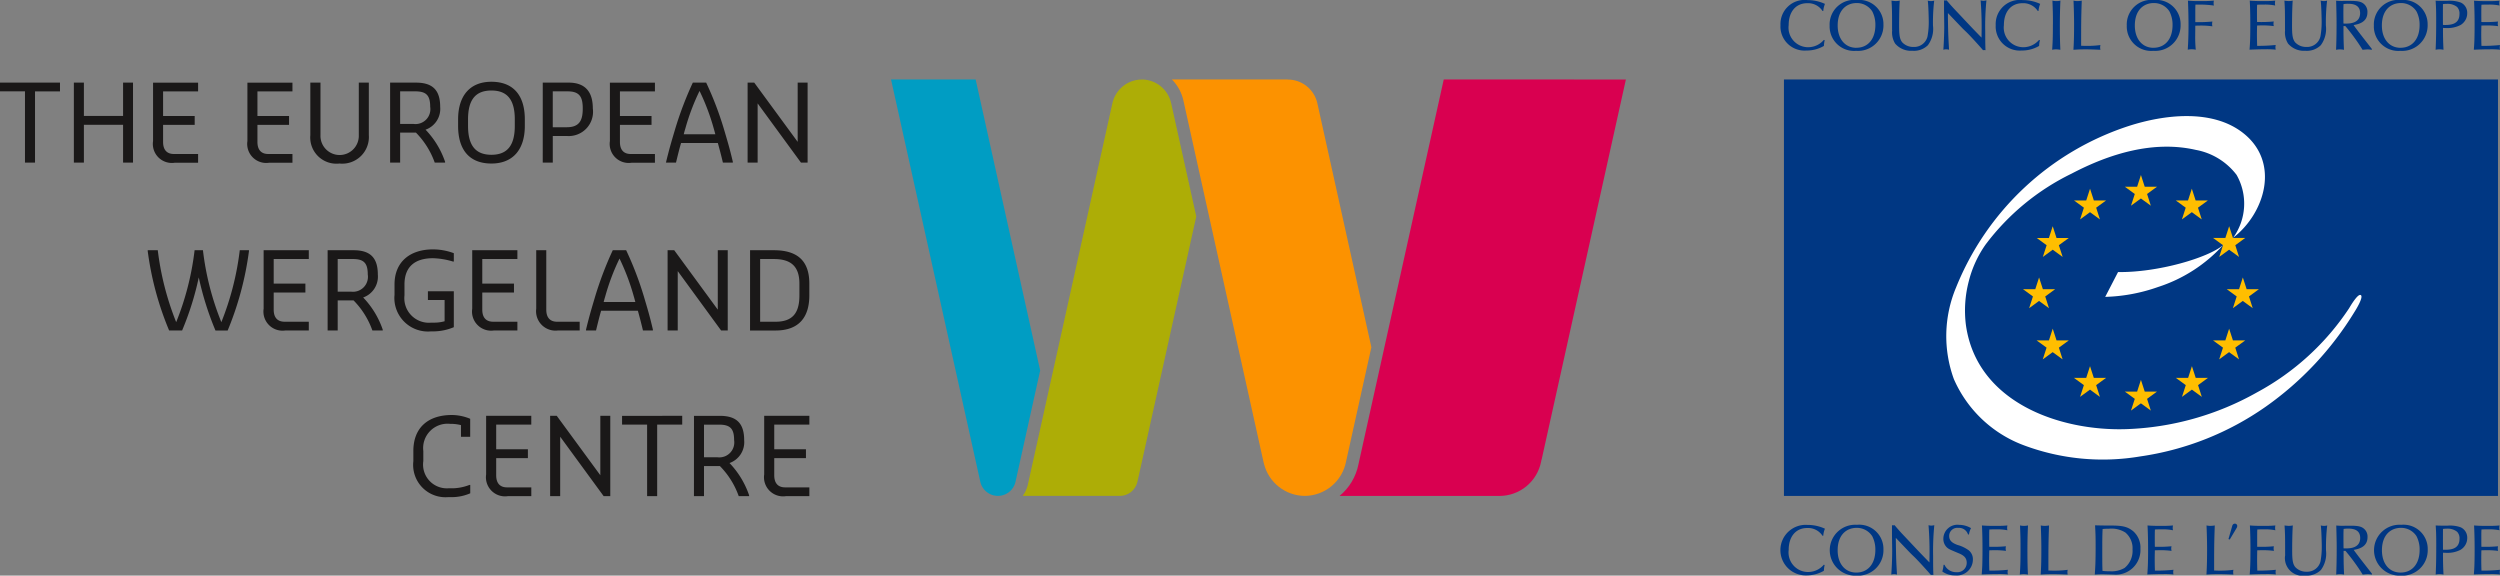
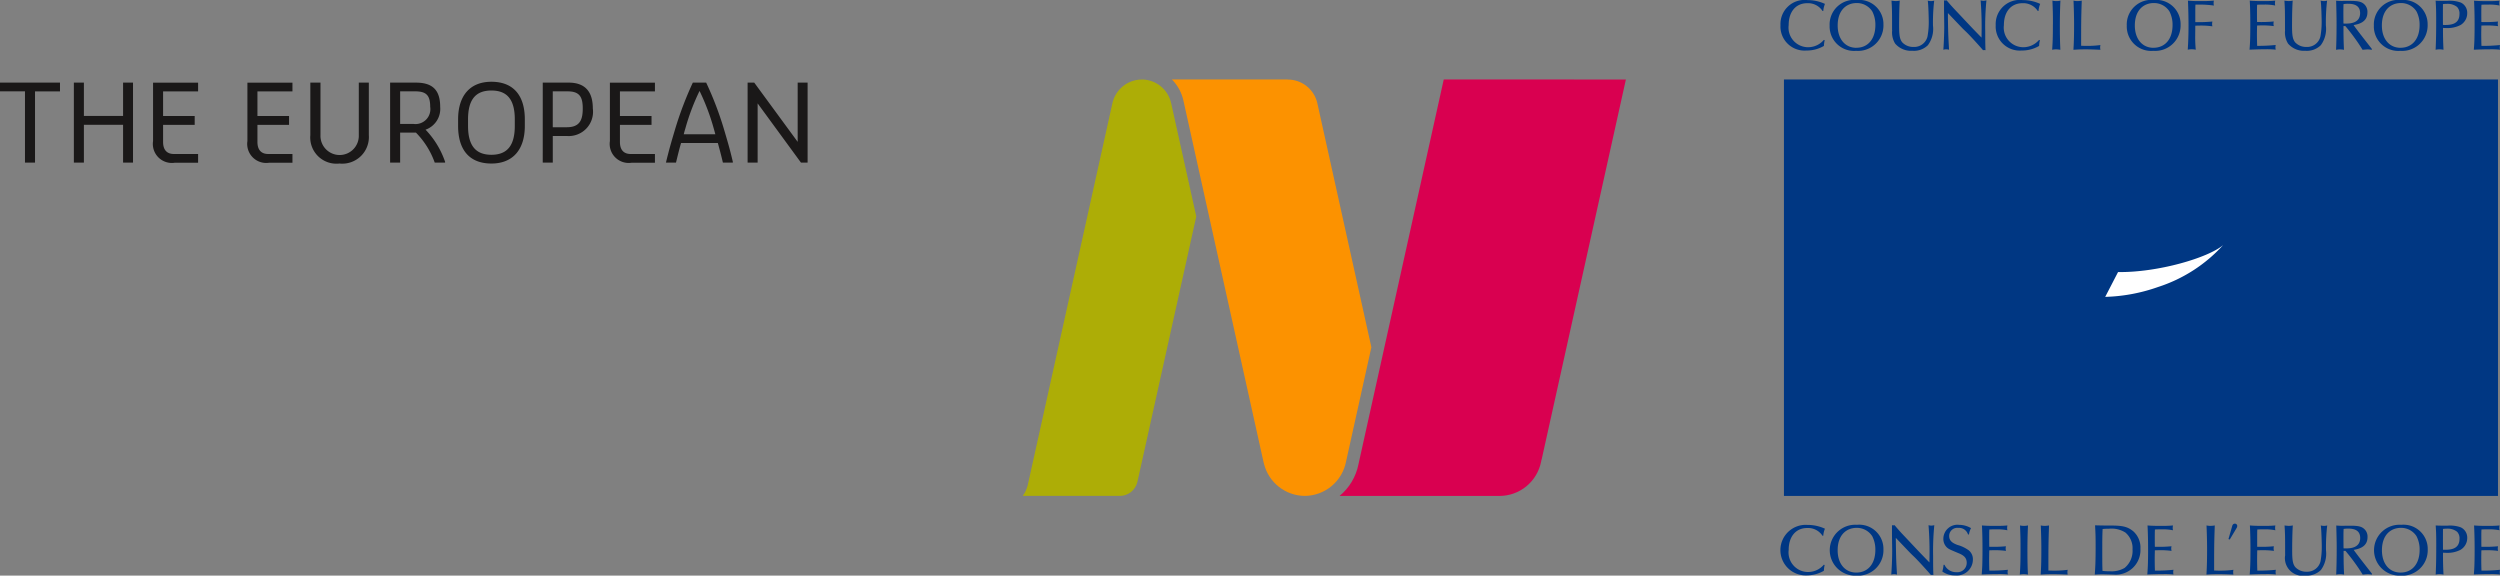
<svg xmlns="http://www.w3.org/2000/svg" width="197.152" height="45.395">
  <rect width="100%" height="100%" fill="#808080" stroke="none" />
  <defs>
    <clipPath id="a">
      <path fill="none" d="M0 0h197.153v45.395H0z" />
    </clipPath>
    <clipPath id="b">
-       <path fill="none" d="m0 0 7 31.55.036.165a1.424 1.424 0 0 0 2.77.058l1.955-8.821L6.672-.003Z" />
-     </clipPath>
+       </clipPath>
    <clipPath id="d">
      <path fill="none" d="M9.381 0a2.386 2.386 0 0 0-2.308 1.884l-.038.172L.397 31.999a2.413 2.413 0 0 1-.392.838h7.654a1.423 1.423 0 0 0 1.385-1.093l.039-.168L13.69 10.8l-1.976-8.911A2.385 2.385 0 0 0 9.407-.003Z" />
    </clipPath>
    <clipPath id="f">
      <path fill="none" d="M8.217 0 1.49 30.35a4.319 4.319 0 0 1-1.489 2.492h12.615a3.349 3.349 0 0 0 3.277-2.693l.035-.175.01-.007L22.581.002Z" />
    </clipPath>
    <clipPath id="h">
      <path fill="none" d="M9.139 0H0a3.381 3.381 0 0 1 .91 1.676l6.312 28.479a.034.034 0 0 0 0 .009l.04.152a3.343 3.343 0 0 0 3.193 2.523h.034a3.341 3.341 0 0 0 3.241-2.694l2-9.029-4.224-19.077-.039-.175A2.385 2.385 0 0 0 9.144.006" />
    </clipPath>
    <linearGradient id="c" x1="-5.975" x2="-5.952" y1="1.191" y2="1.191" gradientUnits="objectBoundingBox">
      <stop offset="0" stop-color="#005069" />
      <stop offset=".495" stop-color="#009dc3" />
      <stop offset="1" stop-color="#009dc3" />
    </linearGradient>
    <linearGradient id="e" x1="-5.893" x2="-5.873" y1="1.191" y2="1.191" gradientUnits="objectBoundingBox">
      <stop offset="0" stop-color="#354e0d" />
      <stop offset=".467" stop-color="#adad06" />
      <stop offset="1" stop-color="#adad06" />
    </linearGradient>
    <linearGradient id="g" x1="-4.679" x2="-4.667" y1="1.191" y2="1.191" gradientUnits="objectBoundingBox">
      <stop offset="0" stop-color="#66001e" />
      <stop offset=".538" stop-color="#d90050" />
      <stop offset="1" stop-color="#d90050" />
    </linearGradient>
    <linearGradient id="i" x1="-5.873" x2="-5.856" y1="1.191" y2="1.191" gradientUnits="objectBoundingBox">
      <stop offset="0" stop-color="#a1330c" />
      <stop offset=".467" stop-color="#fc9200" />
      <stop offset="1" stop-color="#fc9200" />
    </linearGradient>
  </defs>
  <path fill="#1a1818" d="M0 6.515v.69h1.97v5.62h.791V7.206h1.97v-.69ZM5.825 6.515h.791v2.626h3.09V6.515h.783v6.31h-.783V9.841h-3.09v2.984h-.791Z" />
  <g fill="#1a1818" clip-path="url(#a)">
    <path d="M12.07 11.12v-4.6h3.552v.69h-2.761v1.936h2.492v.7h-2.492v1.347c0 .657.328.951.85.951h1.911v.69h-1.843a1.5 1.5 0 0 1-1.709-1.709M19.511 11.12v-4.6h3.552v.69h-2.761v1.936h2.492v.7h-2.492v1.347c0 .657.328.951.85.951h1.911v.69H21.22a1.5 1.5 0 0 1-1.709-1.709M24.473 10.657V6.515h.8v4.142a1.512 1.512 0 1 0 3.022 0V6.515h.791v4.142a2.1 2.1 0 0 1-2.313 2.239 2.068 2.068 0 0 1-2.3-2.239M30.765 6.516h2.037c1.313 0 1.911.589 1.911 1.911a1.743 1.743 0 0 1-1.153 1.8 6.867 6.867 0 0 1 1.541 2.534v.064h-.817a6.429 6.429 0 0 0-1.482-2.366h-1.246v2.366h-.791Zm1.844 3.258a1.176 1.176 0 0 0 1.317-1.349c0-.926-.328-1.221-1.187-1.221h-1.183v2.568ZM36.127 9.933v-.522c0-1.843.918-2.963 2.626-2.963s2.635 1.052 2.635 2.963v.522c0 1.843-.926 2.963-2.635 2.963s-2.626-1.052-2.626-2.963m4.47 0v-.522c0-1.582-.623-2.273-1.844-2.273s-1.843.69-1.843 2.273v.522c0 1.582.631 2.273 1.843 2.273s1.844-.69 1.844-2.273M42.802 6.515h2.037c1.313 0 1.911.724 1.911 2.037a1.915 1.915 0 0 1-2.046 2.172h-1.111v2.1h-.792Zm1.9 3.519c1.052 0 1.254-.623 1.254-1.482 0-.918-.261-1.347-1.187-1.347h-1.178v2.829ZM48.097 11.12v-4.6h3.552v.69h-2.761v1.936h2.492v.7h-2.492v1.347c0 .657.328.951.85.951h1.911v.69h-1.843a1.5 1.5 0 0 1-1.709-1.709M52.532 12.761c.27-1.12.463-1.742.724-2.626a27.532 27.532 0 0 1 1.381-3.62h1.052a26.154 26.154 0 0 1 1.387 3.62c.261.884.455 1.507.716 2.626v.064h-.783a39.126 39.126 0 0 0-.4-1.549h-2.9c-.135.463-.244.909-.4 1.549h-.792Zm3.881-2.172c-.042-.135-.076-.295-.126-.455a17.428 17.428 0 0 0-1.12-2.963 17.453 17.453 0 0 0-1.12 2.963c-.051.16-.093.32-.126.455ZM58.957 6.515h.522l3.426 4.672V6.515h.783v6.31h-.522l-3.418-4.672v4.672h-.791Z" />
  </g>
  <g clip-path="url(#b)" transform="translate(70.268 6.268)">
-     <path fill="url(#c)" d="M0 0h11.761v32.843H0z" />
-   </g>
+     </g>
  <g clip-path="url(#d)" transform="translate(80.649 6.27)">
    <path fill="url(#e)" d="M0 0h13.686v32.842H0z" />
  </g>
  <g clip-path="url(#f)" transform="translate(105.638 6.268)">
    <path fill="url(#g)" d="M0 0h22.579v32.842H0z" />
  </g>
  <g clip-path="url(#h)" transform="translate(92.418 6.268)">
    <path fill="url(#i)" d="M0 0h15.736v32.839H0z" />
  </g>
  <g clip-path="url(#a)">
-     <path fill="#1a1818" d="M11.649 19.801v-.068h.793a22.468 22.468 0 0 0 1.452 5.672 21.984 21.984 0 0 0 1.452-5.672h.658a21.821 21.821 0 0 0 1.452 5.672 22.314 22.314 0 0 0 1.452-5.672h.726v.068a24.731 24.731 0 0 1-1.68 6.263h-.962a23.739 23.739 0 0 1-1.317-4.187 22.984 22.984 0 0 1-1.313 4.183h-1.025a24.289 24.289 0 0 1-1.688-6.263M20.79 24.35v-4.617h3.562v.692h-2.768v1.942h2.5v.7h-2.5v1.35c0 .658.329.954.852.954h1.916v.69h-1.848a1.507 1.507 0 0 1-1.714-1.714M25.837 19.733h2.043c1.317 0 1.916.591 1.916 1.916a1.748 1.748 0 0 1-1.156 1.811 6.883 6.883 0 0 1 1.545 2.541v.059h-.819a6.442 6.442 0 0 0-1.486-2.372h-1.249v2.372h-.794ZM27.686 23a1.179 1.179 0 0 0 1.317-1.35c0-.929-.329-1.224-1.19-1.224h-1.182V23ZM31.112 23.296v-.861c0-1.84 1.283-2.768 3.03-2.768a4.694 4.694 0 0 1 1.646.3v.658h-.068a5.96 5.96 0 0 0-1.578-.262c-1.258 0-2.245.532-2.245 2.076v.861a1.937 1.937 0 0 0 2.11 2.144h.27a3.034 3.034 0 0 0 .785-.11v-1.675h-1.317v-.692h2.043v2.836a4.239 4.239 0 0 1-1.511.329h-.27a2.649 2.649 0 0 1-2.9-2.836M37.24 24.35v-4.617h3.562v.692h-2.769v1.942h2.5v.7h-2.5v1.35c0 .658.329.954.853.954h1.916v.69h-1.848a1.507 1.507 0 0 1-1.714-1.714M42.287 24.35v-4.617h.793v4.685c0 .658.329.954.853.954h1.781v.689h-1.713a1.531 1.531 0 0 1-1.714-1.714M46.214 25.996c.27-1.123.464-1.747.726-2.634a27.589 27.589 0 0 1 1.384-3.63h1.055a26.285 26.285 0 0 1 1.393 3.63c.262.886.456 1.511.717 2.634v.064h-.785a40.866 40.866 0 0 0-.4-1.553h-2.9c-.135.465-.245.912-.4 1.553h-.79Zm3.891-2.178c-.042-.135-.076-.3-.127-.456a17.5 17.5 0 0 0-1.122-2.971 17.48 17.48 0 0 0-1.123 2.971 7.71 7.71 0 0 0-.127.456ZM52.647 19.733h.523l3.435 4.685v-4.685h.785v6.327h-.524l-3.419-4.681v4.681h-.8ZM59.151 19.733h1.874c1.916 0 2.8.886 2.8 2.634v.928c0 1.646-.751 2.769-2.667 2.769h-2.009Zm2.009 5.639c1.35 0 1.882-.692 1.882-2.076v-.928c0-1.384-.692-1.941-2.017-1.941h-1.08v4.946ZM32.598 36.356v-.793c0-1.849 1.182-2.836 3.03-2.836a3.808 3.808 0 0 1 1.452.3v1.418h-.726v-.92a3.312 3.312 0 0 0-.861-.1 1.923 1.923 0 0 0-2.11 2.144v.793a1.874 1.874 0 0 0 1.984 2.144h.4a3.912 3.912 0 0 0 1.249-.262h.068v.658a3.655 3.655 0 0 1-1.317.3h-.4a2.549 2.549 0 0 1-2.769-2.836M38.336 37.41v-4.617h3.562v.692H39.13v1.946h2.5v.7h-2.5v1.35c0 .658.329.954.853.954h1.916v.692h-1.848a1.507 1.507 0 0 1-1.714-1.714M43.384 32.793h.523l3.435 4.685v-4.685h.785v6.331h-.523l-3.427-4.685v4.685h-.793ZM51.031 33.485h-1.975v-.692H53.8v.692h-1.975v5.639h-.793ZM54.728 32.794h2.042c1.317 0 1.916.591 1.916 1.916a1.748 1.748 0 0 1-1.156 1.806 6.884 6.884 0 0 1 1.545 2.541v.067h-.819a6.442 6.442 0 0 0-1.486-2.372h-1.252v2.372h-.793Zm1.848 3.267a1.179 1.179 0 0 0 1.317-1.35c0-.928-.329-1.224-1.19-1.224h-1.185v2.575ZM60.265 37.41v-4.617h3.562v.692h-2.769v1.946h2.5v.7h-2.5v1.35c0 .658.329.954.853.954h1.916v.692h-1.848a1.507 1.507 0 0 1-1.714-1.714" />
    <path fill="#003783" d="M173.123 2.027c.14-.006.279-.011.44-.011a6.264 6.264 0 0 1 .909.061.75.75 0 0 1-.023-.179.913.913 0 0 1 .023-.2 11.257 11.257 0 0 1-1.349.046v-.728c0-.33 0-.426.01-.65.129-.005.246-.005.357-.005a8.139 8.139 0 0 1 1.1.078.843.843 0 0 1-.023-.19.944.944 0 0 1 .023-.2 10.06 10.06 0 0 1-1.147.034 7.017 7.017 0 0 1-.9-.034c.027.537.045 1.428.045 1.971 0 .728-.022 1.327-.061 1.9a1.317 1.317 0 0 1 .305-.034 1.509 1.509 0 0 1 .328.034 9.969 9.969 0 0 1-.044-1.126ZM169.824 3.77c-.857 0-1.469-.667-1.469-1.759 0-1.266.747-1.77 1.487-1.77a1.436 1.436 0 0 1 1.241.659 2.257 2.257 0 0 1 .246 1.075c0 1.148-.625 1.792-1.5 1.792m.04-3.767a1.942 1.942 0 0 0-2.15 2.016 1.93 1.93 0 0 0 2.095 1.994 2.006 2.006 0 0 0 2.149-2.061A1.911 1.911 0 0 0 169.869 0M164.12 3.607c0-1.742 0-2.123.049-3.556a1.949 1.949 0 0 1-.35.034 1.363 1.363 0 0 1-.3-.034c.011.241.044 1.07.044 1.831 0 .733-.005 1.327-.051 2.044.3-.017.44-.034.93-.034.607 0 .841.023 1.2.034a.745.745 0 0 1-.022-.19.8.8 0 0 1 .022-.184 7.409 7.409 0 0 1-1.007.067c-.14 0-.251 0-.518-.011M161.892 1.933c0 1.1-.017 1.383-.056 1.993a1.438 1.438 0 0 1 .3-.034 2.2 2.2 0 0 1 .345.034c-.017-.42-.039-.868-.039-1.876 0-.666.011-1.333.044-2a1.2 1.2 0 0 1-.323.034 1.075 1.075 0 0 1-.307-.034c.039 1.025.039 1.075.039 1.882M160.802 3.147a1.631 1.631 0 0 1-1.264.577 1.545 1.545 0 0 1-1.509-1.742c0-1.081.584-1.73 1.464-1.73a1.365 1.365 0 0 1 1.209.616h.056a1.822 1.822 0 0 1 .133-.56 3.214 3.214 0 0 0-1.375-.3 1.9 1.9 0 0 0-2.133 1.977 1.9 1.9 0 0 0 2.043 2 2.679 2.679 0 0 0 1.381-.364 2.562 2.562 0 0 1 .061-.453ZM153.614 1.031l1.086 1.136c.095.1.189.191.284.28.39.364 1.225 1.3 1.4 1.512a.691.691 0 0 1 .089-.011.921.921 0 0 1 .106.011c-.022-.4-.022-1.07-.022-1.506a20.705 20.705 0 0 1 .095-2.425 1.023 1.023 0 0 1-.239.034.762.762 0 0 1-.218-.034 27.313 27.313 0 0 1 .072 2.733v.207c-.707-.723-.83-.857-1.943-2.039-.34-.358-.474-.509-.624-.683l-.186-.218a1.065 1.065 0 0 1-.117.011.522.522 0 0 1-.089-.011v.671c0 .2.017 1.176.017 1.4 0 .582-.044 1.545-.072 1.825a.736.736 0 0 1 .217-.034.866.866 0 0 1 .234.031c-.049-.868-.072-1.187-.089-2.542ZM149.22 2.369a1.663 1.663 0 0 0 .234 1.07 1.649 1.649 0 0 0 1.358.566 1.568 1.568 0 0 0 1.225-.442 2.169 2.169 0 0 0 .4-1.535 14.722 14.722 0 0 1 .095-1.977.831.831 0 0 1-.245.033.963.963 0 0 1-.262-.033c.055.364.078 1.467.078 1.68a6.3 6.3 0 0 1-.1 1.154 1.076 1.076 0 0 1-1.1.817 1.178 1.178 0 0 1-.891-.364c-.223-.274-.245-.666-.245-1.372 0-.118 0-1.182.05-1.915a1.794 1.794 0 0 1-.323.033 2.433 2.433 0 0 1-.329-.033c.045.7.045.812.045 2.318M195.684 1.745c-.006-.3-.006-.364-.006-.728 0-.331 0-.426.012-.644.239-.011.339-.011.54-.011a4.043 4.043 0 0 1 .885.073.77.77 0 0 1-.022-.179 1.032 1.032 0 0 1 .022-.2 8.559 8.559 0 0 1-.846.034c-.39 0-.774 0-1.164-.034.033.549.044 1.3.044 1.865 0 1.222-.028 1.585-.061 2 .429-.017.863-.033 1.292-.033a6.031 6.031 0 0 1 .774.033.752.752 0 0 1-.022-.179.9.9 0 0 1 .022-.191 13.045 13.045 0 0 1-1.464.068 27.82 27.82 0 0 1-.018-.869c0-.24.006-.492.012-.733.139-.006.3-.011.451-.011a6.848 6.848 0 0 1 .862.056c-.006-.062-.022-.113-.022-.174a.958.958 0 0 1 .022-.191 10.148 10.148 0 0 1-1.314.039M192.653 1.966a89.554 89.554 0 0 1 0-1.641 2.287 2.287 0 0 1 .323-.022 1.183 1.183 0 0 1 .791.247.735.735 0 0 1 .189.549c0 .857-.746.885-1.3.868m1.39-1.77a2.528 2.528 0 0 0-1.047-.129c-.434 0-.707 0-.924-.017.027.4.044.671.044 1.512 0 .789-.005 1.58-.044 2.363a1.149 1.149 0 0 1 .3-.034 1.455 1.455 0 0 1 .322.034 26.426 26.426 0 0 1-.039-1.725c.09.005.179.011.268.011a2.233 2.233 0 0 0 1.107-.235 1.077 1.077 0 0 0 .534-.936.892.892 0 0 0-.517-.845M189.307 3.77c-.857 0-1.47-.667-1.47-1.759 0-1.266.747-1.77 1.487-1.77a1.437 1.437 0 0 1 1.242.659 2.261 2.261 0 0 1 .245 1.075c0 1.148-.624 1.792-1.5 1.792M189.356 0a1.942 1.942 0 0 0-2.151 2.016 1.93 1.93 0 0 0 2.091 1.994 2.007 2.007 0 0 0 2.149-2.061A1.912 1.912 0 0 0 189.356 0M184.807 1.854c0-.118-.006-.509-.006-.767s0-.51.01-.762a2.092 2.092 0 0 1 .351-.028c.407 0 .958.084.958.739 0 .778-.768.812-1.021.824a1.582 1.582 0 0 1-.293-.006m.8.124c.34-.062 1.091-.2 1.091-1a.808.808 0 0 0-.284-.672c-.184-.151-.391-.235-1.054-.235l-.645.006a4.273 4.273 0 0 1-.485-.022c.018.627.034 1.209.034 1.73 0 .818-.01 1.484-.039 2.145a1.192 1.192 0 0 1 .3-.033 1.535 1.535 0 0 1 .324.033c-.044-.9-.039-1.478-.039-1.876h.144a15.768 15.768 0 0 1 1.364 1.876 3.982 3.982 0 0 1 .4-.033 2.121 2.121 0 0 1 .328.033v-.071c-.067-.095-1.232-1.562-1.437-1.881M180.204 2.369a1.658 1.658 0 0 0 .234 1.07 1.648 1.648 0 0 0 1.359.566 1.568 1.568 0 0 0 1.225-.442 2.171 2.171 0 0 0 .4-1.535 14.777 14.777 0 0 1 .094-1.977.824.824 0 0 1-.244.033.962.962 0 0 1-.262-.033c.055.364.078 1.467.078 1.68a6.222 6.222 0 0 1-.1 1.154 1.075 1.075 0 0 1-1.1.817 1.182 1.182 0 0 1-.891-.364c-.223-.274-.245-.666-.245-1.372 0-.118 0-1.182.051-1.915a1.81 1.81 0 0 1-.324.033 2.437 2.437 0 0 1-.328-.033c.045.7.045.812.045 2.318M177.993 1.745c-.006-.3-.006-.364-.006-.728 0-.331 0-.426.011-.644.239-.011.34-.011.54-.011a4.042 4.042 0 0 1 .885.073.744.744 0 0 1-.018-.183.994.994 0 0 1 .022-.2 8.559 8.559 0 0 1-.846.034c-.39 0-.774 0-1.163-.034.033.549.043 1.3.043 1.865 0 1.222-.027 1.585-.061 2 .428-.017.863-.033 1.292-.033a6.032 6.032 0 0 1 .774.033.732.732 0 0 1-.024-.179.881.881 0 0 1 .024-.191 13.05 13.05 0 0 1-1.465.068 28.334 28.334 0 0 1-.017-.869c0-.24.006-.492.012-.733.139-.006.3-.011.451-.011a6.859 6.859 0 0 1 .863.056c-.006-.062-.022-.113-.022-.174a1.012 1.012 0 0 1 .022-.191 10.146 10.146 0 0 1-1.314.039M143.83 3.147a1.631 1.631 0 0 1-1.265.577 1.544 1.544 0 0 1-1.509-1.742c0-1.081.585-1.73 1.465-1.73a1.365 1.365 0 0 1 1.208.616h.056a1.836 1.836 0 0 1 .133-.56 3.217 3.217 0 0 0-1.375-.3 1.9 1.9 0 0 0-2.133 1.977 1.9 1.9 0 0 0 2.044 2 2.681 2.681 0 0 0 1.381-.364 2.57 2.57 0 0 1 .061-.453ZM146.391 3.77c-.858 0-1.47-.667-1.47-1.759 0-1.266.746-1.77 1.487-1.77a1.437 1.437 0 0 1 1.241.659 2.265 2.265 0 0 1 .245 1.075c0 1.148-.624 1.792-1.5 1.792M146.435 0a1.942 1.942 0 0 0-2.149 2.016 1.93 1.93 0 0 0 2.094 1.994 2.007 2.007 0 0 0 2.15-2.061A1.912 1.912 0 0 0 146.435 0M175.737 42.517a.2.2 0 0 1 .1.035l.528-.888a.365.365 0 0 0 .066-.183.183.183 0 0 0-.188-.185c-.158 0-.2.145-.219.219ZM195.684 43.128c-.005-.3-.005-.365-.005-.728 0-.331 0-.425.011-.644.239-.012.34-.012.54-.012a4 4 0 0 1 .885.074.78.78 0 0 1-.021-.18 1.02 1.02 0 0 1 .021-.2 8.546 8.546 0 0 1-.846.034c-.389 0-.773 0-1.163-.034.033.548.045 1.3.045 1.864 0 1.221-.028 1.584-.062 2 .429-.017.863-.033 1.291-.033a6.029 6.029 0 0 1 .774.033.749.749 0 0 1-.022-.179.889.889 0 0 1 .022-.19 13.143 13.143 0 0 1-1.464.067 28.857 28.857 0 0 1-.016-.868c0-.241.005-.493.01-.734.139 0 .3-.011.451-.011a6.961 6.961 0 0 1 .863.056c-.006-.062-.022-.112-.022-.174a.957.957 0 0 1 .022-.19 10.294 10.294 0 0 1-1.314.039M192.656 43.352a89.44 89.44 0 0 1 0-1.64 2.29 2.29 0 0 1 .323-.022 1.182 1.182 0 0 1 .79.246.734.734 0 0 1 .19.548c0 .857-.746.884-1.3.868m1.391-1.769a2.518 2.518 0 0 0-1.046-.129c-.434 0-.707 0-.924-.017.028.4.044.672.044 1.512 0 .789-.005 1.578-.044 2.361a1.15 1.15 0 0 1 .294-.033 1.455 1.455 0 0 1 .323.033 26.411 26.411 0 0 1-.039-1.724c.09.005.178.011.267.011a2.23 2.23 0 0 0 1.108-.235 1.075 1.075 0 0 0 .534-.935.892.892 0 0 0-.518-.845M189.311 45.154c-.857 0-1.469-.666-1.469-1.758 0-1.265.745-1.768 1.486-1.768a1.435 1.435 0 0 1 1.241.66 2.269 2.269 0 0 1 .245 1.074c0 1.147-.624 1.791-1.5 1.791m.045-3.767a2.007 2.007 0 1 0-.055 4.008 2.006 2.006 0 0 0 2.148-2.059 1.911 1.911 0 0 0-2.092-1.949M184.813 43.24c0-.118-.006-.509-.006-.767s0-.51.012-.761a2.211 2.211 0 0 1 .35-.027c.407 0 .958.084.958.738 0 .779-.768.812-1.019.823a1.818 1.818 0 0 1-.295-.005m.8.123c.34-.062 1.091-.2 1.091-1a.809.809 0 0 0-.283-.671c-.184-.151-.39-.235-1.052-.235l-.645.006a4.269 4.269 0 0 1-.484-.022c.017.628.034 1.209.034 1.73 0 .817-.012 1.482-.039 2.143a1.188 1.188 0 0 1 .3-.033 1.524 1.524 0 0 1 .322.033c-.045-.895-.039-1.478-.039-1.875h.145a15.91 15.91 0 0 1 1.364 1.875 3.938 3.938 0 0 1 .4-.033 2.112 2.112 0 0 1 .329.033v-.067c-.068-.1-1.23-1.562-1.437-1.881M180.214 43.755a1.392 1.392 0 0 0 1.591 1.634 1.57 1.57 0 0 0 1.226-.443 2.171 2.171 0 0 0 .4-1.533 14.773 14.773 0 0 1 .094-1.976.83.83 0 0 1-.244.034.966.966 0 0 1-.262-.034c.055.364.078 1.467.078 1.679a6.221 6.221 0 0 1-.1 1.153 1.075 1.075 0 0 1-1.1.817 1.176 1.176 0 0 1-.889-.364c-.223-.273-.245-.666-.245-1.37 0-.118 0-1.181.049-1.915a1.8 1.8 0 0 1-.323.034 2.482 2.482 0 0 1-.328-.034c.045.7.045.812.045 2.318M178.003 43.128V42.4c0-.331 0-.425.01-.644.24-.012.34-.012.541-.012a3.994 3.994 0 0 1 .884.074.769.769 0 0 1-.021-.18 1 1 0 0 1 .021-.2 8.554 8.554 0 0 1-.847.034c-.389 0-.772 0-1.163-.034.033.548.045 1.3.045 1.864 0 1.221-.027 1.584-.06 2 .428-.017.862-.033 1.29-.033a6.033 6.033 0 0 1 .774.033.755.755 0 0 1-.022-.179.9.9 0 0 1 .022-.19 13.136 13.136 0 0 1-1.464.067 28.857 28.857 0 0 1-.016-.868c0-.241.006-.493.01-.734.14 0 .3-.011.451-.011a6.96 6.96 0 0 1 .862.056c0-.062-.021-.112-.021-.174a1.057 1.057 0 0 1 .021-.19 10.288 10.288 0 0 1-1.314.039M174.608 44.991c0-1.741 0-2.121.051-3.554a2.011 2.011 0 0 1-.352.034 1.383 1.383 0 0 1-.3-.034c.012.241.045 1.069.045 1.83 0 .734-.006 1.327-.05 2.043.3-.017.44-.033.929-.033.606 0 .841.022 1.2.033a.7.7 0 0 1-.022-.19.742.742 0 0 1 .022-.185 7.314 7.314 0 0 1-1.007.067c-.139 0-.251 0-.518-.012M169.934 43.128c-.006-.3-.006-.365-.006-.728 0-.331 0-.425.011-.644.239-.012.34-.012.54-.012a4 4 0 0 1 .885.074.782.782 0 0 1-.023-.18 1.03 1.03 0 0 1 .023-.2 8.534 8.534 0 0 1-.846.034c-.389 0-.774 0-1.163-.034.033.548.045 1.3.045 1.864 0 1.221-.029 1.584-.062 2 .43-.017.863-.033 1.292-.033a6.017 6.017 0 0 1 .773.033.776.776 0 0 1-.023-.179.923.923 0 0 1 .023-.19 13.136 13.136 0 0 1-1.464.067 28.327 28.327 0 0 1-.017-.868c0-.241.006-.493.012-.734.139 0 .3-.011.451-.011a6.964 6.964 0 0 1 .863.056c-.006-.062-.023-.112-.023-.174a.9.9 0 0 1 .023-.19 10.292 10.292 0 0 1-1.314.039M167.555 44.783a2.04 2.04 0 0 1-1.152.269 4.378 4.378 0 0 1-.6-.033c-.016-.554-.016-.671-.016-1.7 0-.515 0-1.086.027-1.6a3.948 3.948 0 0 1 .489-.022 2.042 2.042 0 0 1 1.308.3 1.613 1.613 0 0 1 .562 1.337 1.727 1.727 0 0 1-.623 1.45m.629-2.926c-.518-.415-1.052-.415-2.048-.415-.306 0-.606-.006-.913-.017.033.6.045.811.045 1.646 0 1.286-.028 1.673-.067 2.238.317-.017.446-.023.6-.023s.83.023.885.023a1.942 1.942 0 0 0 2.115-2.043 1.711 1.711 0 0 0-.612-1.41M161.538 44.991c0-1.741 0-2.121.05-3.554a1.98 1.98 0 0 1-.35.034 1.373 1.373 0 0 1-.3-.034c.011.241.044 1.069.044 1.83 0 .734-.005 1.327-.051 2.043.3-.017.44-.033.93-.033.606 0 .84.022 1.2.033a.716.716 0 0 1-.023-.19.77.77 0 0 1 .023-.185 7.326 7.326 0 0 1-1.008.067c-.139 0-.251 0-.517-.012M159.34 43.317c0 1.1-.017 1.383-.056 1.993a1.432 1.432 0 0 1 .295-.033 2.187 2.187 0 0 1 .345.033c-.017-.419-.039-.867-.039-1.875 0-.666.011-1.332.045-2a1.214 1.214 0 0 1-.323.034 1.073 1.073 0 0 1-.306-.034c.039 1.024.039 1.075.039 1.88M156.875 43.128c-.005-.3-.005-.365-.005-.728 0-.331 0-.425.011-.644.239-.012.339-.012.54-.012a4 4 0 0 1 .885.074.808.808 0 0 1-.022-.18 1.064 1.064 0 0 1 .022-.2 8.534 8.534 0 0 1-.846.034c-.39 0-.774 0-1.163-.034.034.548.044 1.3.044 1.864 0 1.221-.028 1.584-.061 2 .428-.017.862-.033 1.291-.033a6.018 6.018 0 0 1 .773.033.794.794 0 0 1-.023-.179.946.946 0 0 1 .023-.19 13.131 13.131 0 0 1-1.463.067 28.327 28.327 0 0 1-.017-.868c0-.241.006-.493.011-.734.139 0 .3-.011.451-.011a6.963 6.963 0 0 1 .863.056c-.006-.062-.022-.112-.022-.174a.961.961 0 0 1 .022-.19 10.287 10.287 0 0 1-1.313.039M155.275 42.148a1.516 1.516 0 0 1 .161-.5 1.886 1.886 0 0 0-.946-.259 1.108 1.108 0 0 0-1.235 1.087.915.915 0 0 0 .278.694c.15.134.223.162.874.436.372.152.69.32.69.773a.74.74 0 0 1-.824.744 1.006 1.006 0 0 1-.929-.581h-.073a2.385 2.385 0 0 1-.1.525 1.657 1.657 0 0 0 1.013.308 1.26 1.26 0 0 0 1.4-1.248.9.9 0 0 0-.312-.716 2.741 2.741 0 0 0-.907-.437c-.284-.112-.651-.263-.651-.7a.637.637 0 0 1 .713-.644.744.744 0 0 1 .773.52ZM149.505 42.417l1.085 1.137c.094.095.189.191.284.28.39.364 1.224 1.3 1.4 1.511a.7.7 0 0 1 .089-.011.906.906 0 0 1 .106.011c-.022-.4-.022-1.068-.022-1.505a20.928 20.928 0 0 1 .094-2.424 1.025 1.025 0 0 1-.239.034.77.77 0 0 1-.217-.034 27.207 27.207 0 0 1 .073 2.732v.208c-.707-.723-.83-.857-1.942-2.038a16.602 16.602 0 0 1-.623-.683l-.184-.218a1.1 1.1 0 0 1-.117.012.526.526 0 0 1-.089-.012v.671c0 .2.017 1.176.017 1.4a28.1 28.1 0 0 1-.072 1.824.726.726 0 0 1 .217-.033.858.858 0 0 1 .234.033c-.05-.867-.073-1.187-.089-2.541ZM143.829 44.533a1.631 1.631 0 0 1-1.264.576 1.543 1.543 0 0 1-1.508-1.741c0-1.079.584-1.729 1.463-1.729a1.365 1.365 0 0 1 1.208.616h.055a1.837 1.837 0 0 1 .133-.56 3.209 3.209 0 0 0-1.375-.3 1.993 1.993 0 1 0-.089 3.98 2.69 2.69 0 0 0 1.38-.363 2.607 2.607 0 0 1 .061-.454ZM146.388 45.154c-.857 0-1.469-.666-1.469-1.758 0-1.265.746-1.768 1.486-1.768a1.435 1.435 0 0 1 1.242.66 2.27 2.27 0 0 1 .245 1.074c0 1.147-.623 1.791-1.5 1.791m.045-3.767a2.007 2.007 0 1 0-.055 4.008 2.005 2.005 0 0 0 2.148-2.059 1.911 1.911 0 0 0-2.093-1.949M140.683 6.268h56.31v32.84h-56.31z" />
-     <path fill="#fff" d="M176.094 18.766a4.589 4.589 0 0 0 .284-4.975 5.213 5.213 0 0 0-3.209-1.969c-3.347-.767-6.808.3-9.8 1.87a18.728 18.728 0 0 0-6.774 5.58 8.692 8.692 0 0 0-1.332 2.894 9.105 9.105 0 0 0-.229 3.467c.86 6.138 7.457 8.381 12.655 8.209a22.5 22.5 0 0 0 10.3-2.9 20.186 20.186 0 0 0 7.258-6.625c.076-.123.693-1.2.93-1.044s-.42 1.2-.5 1.325a25.192 25.192 0 0 1-6.99 7.467 22.884 22.884 0 0 1-9.928 3.932 17.744 17.744 0 0 1-9.132-.872 9.719 9.719 0 0 1-5.545-5.233 9.908 9.908 0 0 1 .166-7.2 22.035 22.035 0 0 1 13.655-12.766c2.735-.877 6.541-1.37 9 .57 2.96 2.336 1.685 6.365-.815 8.269" />
-     <path fill="#ffbe00" d="m169.32 15.298.782-.571h-.967l-.3-.927-.3.927h-.968l.784.571-.3.925.782-.571.783.571ZM173.334 16.378l.783-.571h-.968l-.3-.927-.3.927h-.966l.784.571-.3.926.783-.572.782.572ZM176.278 19.337l.782-.571h-.967l-.3-.926-.3.926h-.968l.783.571-.3.925.781-.571.783.571ZM177.356 23.378l.782-.571h-.966l-.3-.927-.3.927h-.967l.782.571-.3.926.781-.572.783.572ZM176.275 27.416l.783-.57h-.967l-.3-.927-.3.927h-.968l.783.57-.3.925.781-.571.783.571ZM173.34 30.372l.782-.571h-.966l-.3-.925-.3.925h-.967l.783.571-.3.926.782-.572.783.572ZM169.32 31.453l.782-.571h-.967l-.3-.926-.3.926h-.968l.784.571-.3.927.782-.573.783.573ZM165.304 30.372l.783-.571h-.967l-.3-.925-.3.925h-.968l.784.571-.3.926.782-.572.783.572ZM162.365 27.416l.783-.571h-.968l-.3-.927-.3.927h-.97l.784.571-.3.925.781-.571.784.571ZM161.288 23.378l.783-.571h-.968l-.3-.927-.3.927h-.968l.784.571-.3.927.782-.573.783.573ZM162.363 19.338l.783-.571h-.968l-.3-.927-.3.927h-.963l.784.571-.3.925.782-.571.782.571ZM165.305 16.378l.784-.571h-.967l-.3-.926-.3.926h-.968l.784.571-.3.926.782-.572.783.572Z" />
    <path fill="#fff" d="M175.309 19.337a11.831 11.831 0 0 1-5.135 3.3 13.591 13.591 0 0 1-4.156.775l1.013-1.958c3.1.048 7.087-1.112 8.279-2.121" />
  </g>
</svg>